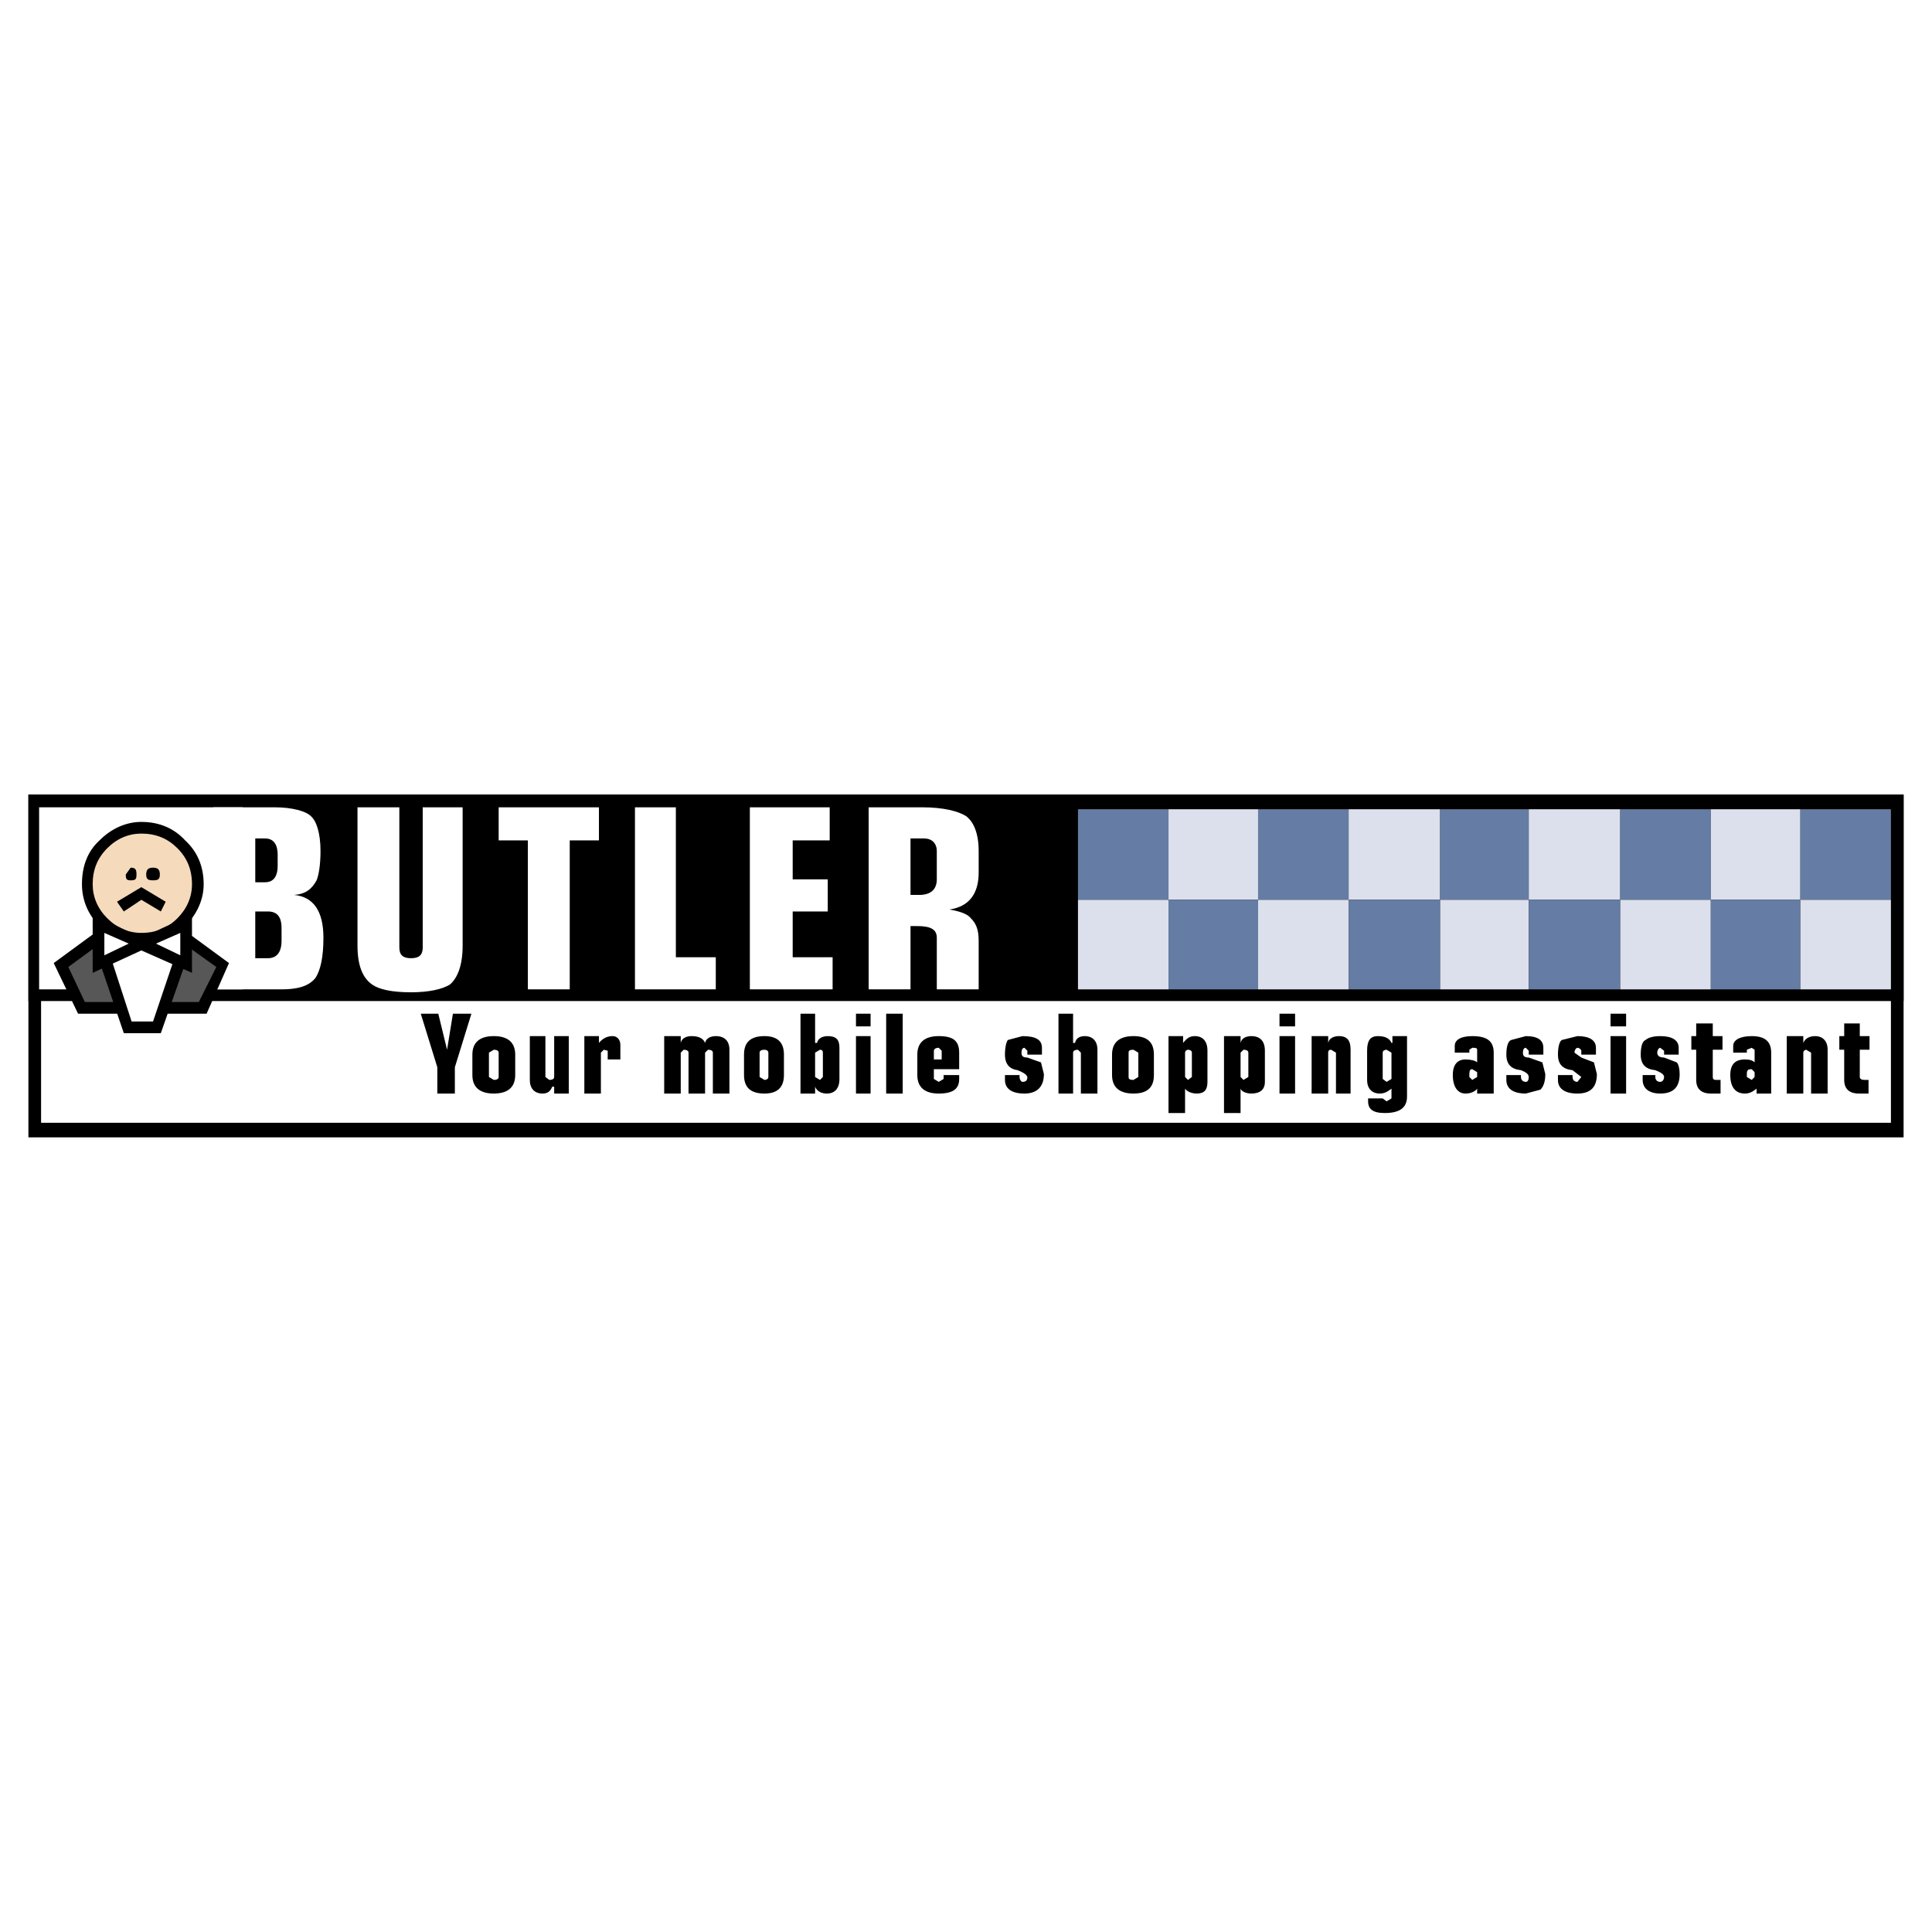
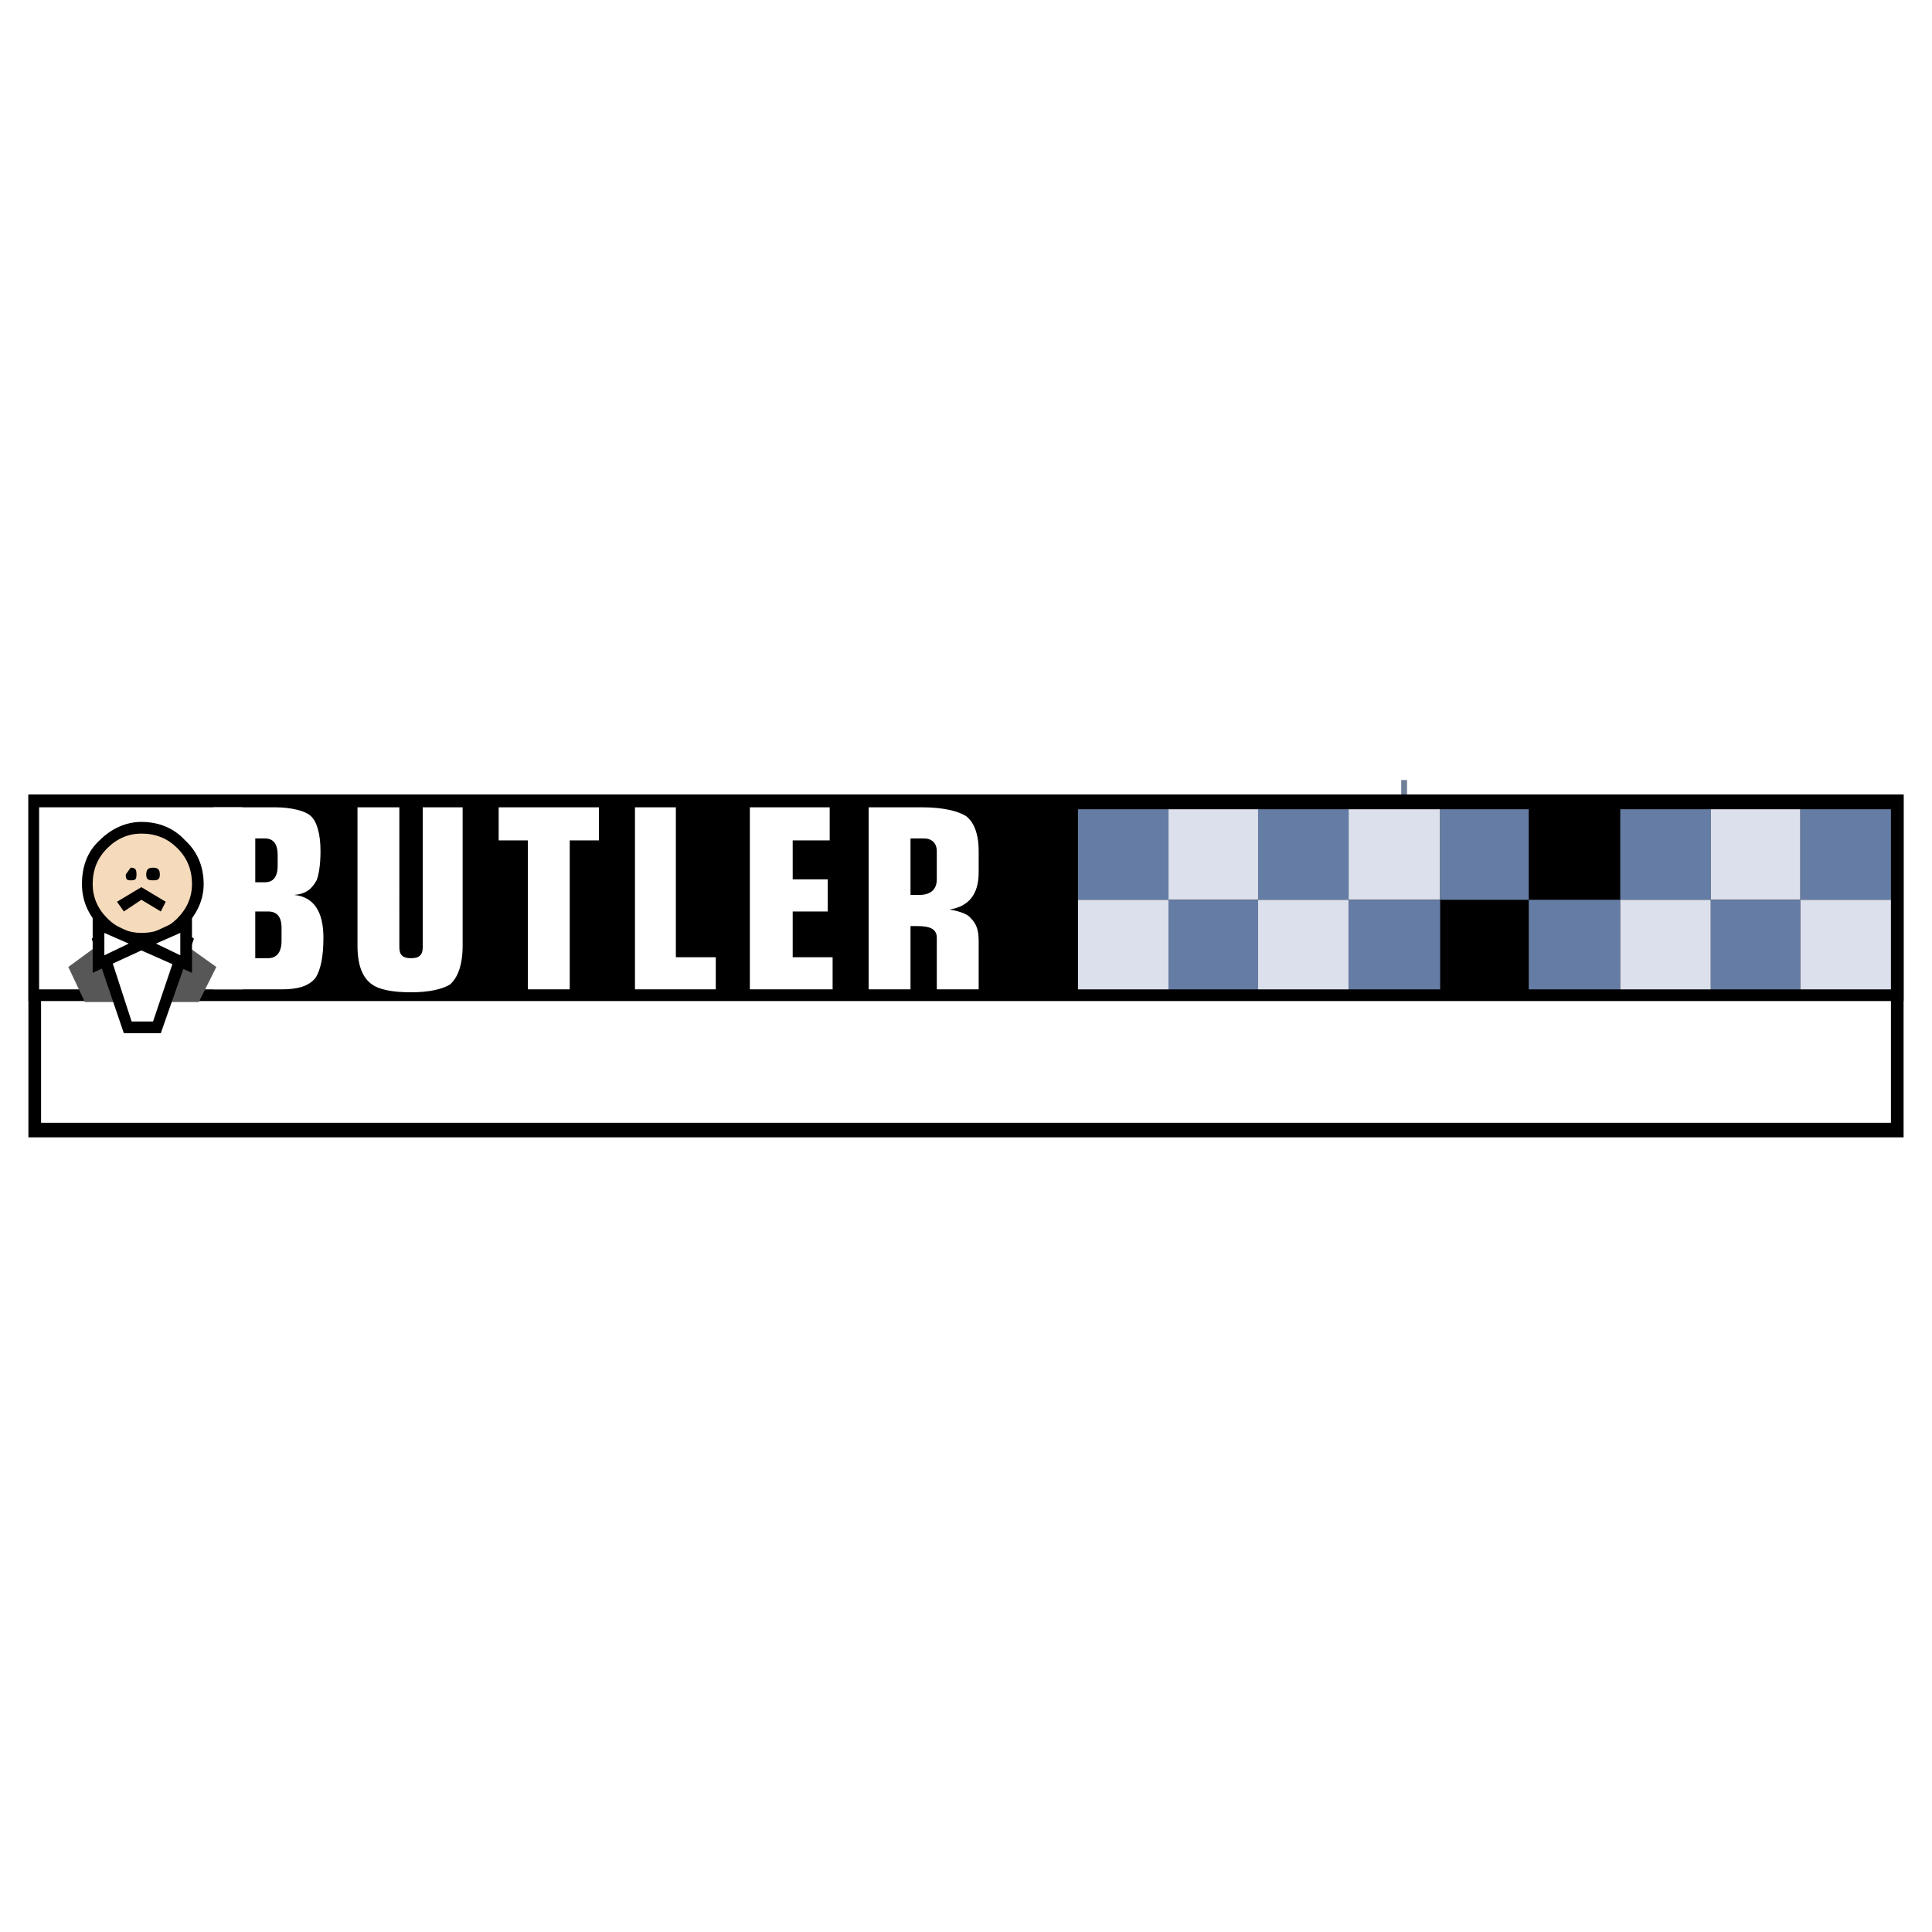
<svg xmlns="http://www.w3.org/2000/svg" width="2500" height="2500" viewBox="0 0 192.756 192.756">
  <g fill-rule="evenodd" clip-rule="evenodd">
    <path fill="#fff" d="M0 0h192.756v192.756H0V0z" />
-     <path d="M128.143 80.934h-2.914l-.486 3.497h.582l.486-.485.486-.097c.389 0 .68.097.873.292l.293.485c.193.292.193.68.193.777 0 .388 0 .68-.193.874l-.293.583-.68.389c-.484 0-.68-.194-.777-.486-.193-.194-.389-.486-.389-.875h-.775c0 .68.193 1.166.484 1.457.291.389.777.486 1.457.486.291 0 .68 0 .777-.097l.68-.68.291-.777.195-.971-.291-.972-.486-.874c-.193-.097-.486-.292-.971-.292l-.68.194-.486.292.291-2.137h2.332v-.583h.001zm5.341.485h1.748v6.314h.777v-6.314h1.846v-.68h-4.371v.68zm6.315-.68v6.994h.582v-3.4h2.816v3.4h.584v-6.994h-.584v2.915h-2.816v-2.915h-.582z" fill="#6f8098" />
+     <path d="M128.143 80.934h-2.914l-.486 3.497h.582l.486-.485.486-.097c.389 0 .68.097.873.292l.293.485c.193.292.193.68.193.777 0 .388 0 .68-.193.874l-.293.583-.68.389c-.484 0-.68-.194-.777-.486-.193-.194-.389-.486-.389-.875h-.775c0 .68.193 1.166.484 1.457.291.389.777.486 1.457.486.291 0 .68 0 .777-.097l.68-.68.291-.777.195-.971-.291-.972-.486-.874c-.193-.097-.486-.292-.971-.292l-.68.194-.486.292.291-2.137h2.332v-.583h.001zm5.341.485h1.748v6.314h.777v-6.314h1.846v-.68h-4.371v.68zm6.315-.68v6.994h.582v-3.4h2.816v3.4h.584v-6.994h-.584h-2.816v-2.915h-.582z" fill="#6f8098" />
    <path d="M2.834 79.282h187.088v34.193H2.834V79.282z" />
    <path fill="#fff" d="M4.098 80.739h184.56v31.279H4.098V80.739z" />
    <path d="M2.834 79.282h187.088v20.593H2.834V79.282z" />
    <path fill="#fff" d="M3.903 98.709h20.302V80.545H3.903v18.164z" />
    <path d="M21.291 80.545v18.164h6.8c1.554 0 2.72-.291 3.4-1.164.486-.777.777-2.041.777-3.984 0-2.623-.971-4.08-2.914-4.274 1.166-.097 1.749-.583 2.234-1.457.194-.486.389-1.457.389-2.914 0-1.749-.389-3.011-.972-3.497-.485-.485-1.846-.874-3.594-.874h-6.12zm5.148 3.108c.777 0 1.263.486 1.263 1.651v1.068c0 1.166-.485 1.651-1.263 1.651h-.971v-4.371h.971v.001zm.291 7.285c.875 0 1.36.486 1.36 1.651v1.263c0 1.166-.485 1.749-1.36 1.749h-1.263v-4.663h1.263zM35.667 80.545v13.793c0 1.943.485 3.207 1.457 3.886.68.484 1.942.777 3.885.777 1.749 0 3.108-.293 3.885-.777.777-.68 1.263-1.943 1.263-3.886V80.545h-3.982v13.988c0 .777-.389 1.068-1.166 1.068-.777 0-1.166-.292-1.166-1.068V80.545h-4.176zM49.752 83.848h2.914v14.861h4.177V83.848h2.914v-3.303H49.752v3.303zM67.431 95.504V80.545h-4.08v18.164h8.063v-3.205h-3.983zM74.813 80.545v18.164h8.257v-3.205h-3.983v-4.566h3.497v-3.205h-3.497v-3.885h3.692v-3.303h-7.966zM92.007 80.545h-5.342v18.164h4.177v-6.313h.68c1.263 0 1.943.291 1.943 1.165v5.148h4.177v-4.856c0-1.166-.291-1.749-.777-2.234-.292-.389-.971-.68-2.137-.875 1.943-.292 2.914-1.554 2.914-3.691v-2.137c0-1.749-.486-2.914-1.263-3.497-.778-.485-2.235-.874-4.372-.874zm1.457 4.371v2.817c0 1.069-.68 1.554-1.749 1.554h-.874v-5.634h1.36c.777 0 1.263.486 1.263 1.263z" fill="#fff" />
-     <path d="M22.845 96.086l-2.234 5.053H7.789L5.36 96.086l8.743-6.41 8.742 6.41z" />
    <path fill="#585758" d="M6.817 96.475l1.651 3.498h11.365l1.75-3.498-7.48-5.342-7.286 5.342z" />
    <path d="M19.348 93.658l-3.303 9.422h-3.691l-3.205-9.422 4.954-3.982 5.245 3.982z" />
    <path fill="#fff" d="M10.605 94.144l2.526 7.772h2.137l2.623-7.772-3.788-3.011-3.498 3.011z" />
    <path d="M14.103 82.002c1.845 0 3.302.68 4.371 1.846 1.166 1.068 1.846 2.525 1.846 4.371 0 1.555-.68 3.012-1.846 4.178-1.068 1.165-2.525 1.748-4.371 1.748-1.555 0-3.012-.583-4.177-1.748-1.166-1.166-1.749-2.623-1.749-4.178 0-1.845.583-3.302 1.749-4.371 1.165-1.166 2.622-1.846 4.177-1.846z" />
    <path d="M14.103 83.167c-1.263 0-2.429.486-3.4 1.457-.971.972-1.457 2.137-1.457 3.594 0 1.263.486 2.429 1.457 3.4.972.971 2.137 1.457 3.4 1.457 1.457 0 2.622-.486 3.594-1.457.972-.972 1.457-2.137 1.457-3.4 0-1.457-.485-2.622-1.457-3.594-.972-.971-2.137-1.457-3.594-1.457z" fill="#f5dabb" />
    <path d="M11.674 89.967l2.429-1.457 2.428 1.457-.486.971-1.942-1.165-1.749 1.165-.68-.971zM12.548 87.248l.486-.68c.486 0 .583.194.583.68 0 .485-.097.583-.583.583-.388-.001-.486-.098-.486-.583zM14.588 87.248c0-.486.194-.68.68-.68.486 0 .68.194.68.68 0 .485-.194.583-.68.583-.485-.001-.68-.098-.68-.583zM9.246 97.059V91.23l4.857 2.331 5.051-2.331v5.829l-5.051-2.235-4.857 2.235z" />
    <path fill="#fff" d="M10.412 95.31l2.428-1.166-2.428-1.068v2.234zM17.988 95.31v-2.234l-2.428 1.068 2.428 1.166z" />
    <path fill="#657da4" d="M107.549 80.739h9.033v9.034h-9.033v-9.034z" />
    <path fill="#dce0ec" d="M107.549 89.773h9.033v8.936h-9.033v-8.936z" />
    <path fill="#dce0ec" d="M116.582 80.739h8.938v9.034h-8.938v-9.034z" />
    <path fill="#657da4" d="M116.582 89.773h8.938v8.936h-8.938v-8.936zM125.52 80.739h9.033v9.034h-9.033v-9.034z" />
    <path fill="#dce0ec" d="M125.52 89.773h9.033v8.936h-9.033v-8.936zM134.553 80.739h9.131v9.034h-9.131v-9.034z" />
    <path fill="#657da4" d="M134.553 89.773h9.131v8.936h-9.131v-8.936zM143.684 80.739h8.839v9.034h-8.839v-9.034z" />
-     <path fill="#dce0ec" d="M143.684 89.773h8.839v8.936h-8.839v-8.936zM152.523 80.739h9.131v9.034h-9.131v-9.034z" />
    <path fill="#657da4" d="M152.523 89.773h9.131v8.936h-9.131v-8.936zM161.654 80.739h9.034v9.034h-9.034v-9.034z" />
    <path fill="#dce0ec" d="M161.654 89.773h9.034v8.936h-9.034v-8.936zM170.688 80.739h8.937v9.034h-8.937v-9.034z" />
    <path fill="#657da4" d="M170.688 89.773h8.937v8.936h-8.937v-8.936zM179.625 80.739h9.033v9.034h-9.033v-9.034z" />
    <path fill="#dce0ec" d="M179.625 89.773h9.033v8.936h-9.033v-8.936z" />
-     <path d="M41.981 101.139l1.651 5.341v2.624h1.749v-2.624l1.651-5.341h-1.845l-.583 3.593-.875-3.593h-1.748zM47.129 107.258c0 1.166.68 1.846 2.137 1.846 1.457 0 2.137-.68 2.137-1.846v-2.041c0-1.164-.68-1.844-2.137-1.844-1.458 0-2.137.68-2.137 1.844v2.041zm1.652-2.235l.486-.291c.292 0 .485.098.485.291v2.428c0 .195-.194.293-.485.293l-.486-.293v-2.428zM52.861 103.373v4.371c0 .873.485 1.359 1.263 1.359.485 0 .777-.195.971-.68h.195v.68h1.457v-5.73H55.29v4.078c0 .195-.195.293-.486.293l-.389-.293v-4.078h-1.554zM59.757 103.373H58.3v5.73h1.651v-4.08l.291-.291.389.098v.873h1.263v-1.457c0-.486-.291-.873-.777-.873-.485 0-.971.193-1.359.68v-.68h-.001zM68.694 105.023v4.08h1.651v-4.08l.292-.291c.292 0 .485.098.485.291v4.08h1.652v-4.371c0-.875-.486-1.359-1.36-1.359-.485 0-.971.193-1.068.68-.194-.486-.68-.68-1.36-.68-.485 0-.971.193-1.068.68v-.68h-1.651v5.73h1.651v-4.08l.292-.291c.29 0 .484.098.484.291zM74.231 107.258c0 1.166.583 1.846 2.04 1.846 1.36 0 1.943-.68 1.943-1.846v-2.041c0-1.164-.583-1.844-1.943-1.844-1.457 0-2.04.68-2.04 1.844v2.041zm1.554-2.235c0-.193.194-.291.486-.291.194 0 .389.098.389.291v2.428c0 .195-.194.293-.389.293l-.486-.293v-2.428zM79.865 101.139v7.965h1.457v-.68c.194.484.68.68 1.166.68.777 0 1.263-.486 1.263-1.457v-3.109c0-.777-.292-1.164-1.166-1.164-.486 0-.971.193-1.068.68h-.194v-2.914h-1.458v-.001zm2.234 3.884v2.428l-.292.293-.485-.293v-2.428l.485-.291c.194 0 .292.098.292.291zM85.401 109.104h1.457v-5.73h-1.457v5.73zm0-6.704h1.457v-1.262h-1.457v1.262zM88.413 109.104h1.651v-7.965h-1.651v7.965zM93.658 103.373c-1.457 0-2.137.68-2.137 1.844v2.041c0 1.166.68 1.846 2.137 1.846s2.04-.486 2.04-1.457v-.389h-1.554v.389l-.486.291-.486-.291v-.973h2.525v-1.65c.001-1.167-.582-1.651-2.039-1.651zm.292 2.33h-.777v-.873c0-.098.097-.293.486-.293l.292.293v.873h-.001zM102.498 105.217h1.457v-.68c0-.777-.584-1.164-1.943-1.164l-1.457.387c-.096.098-.291.584-.291 1.457 0 .973.486 1.457 1.264 1.555.484.195.873.389.971.68 0 .293-.098.486-.486.486-.098 0-.291-.193-.291-.486v-.193h-1.457v.486c0 .873.68 1.359 1.943 1.359 1.262 0 1.941-.68 1.941-1.943l-.291-1.166-1.359-.484c-.486 0-.584-.195-.584-.486s.098-.486.293-.486l.291.293v.385h-.001zM105.605 101.139v7.965h1.457v-4.08c0-.193.195-.291.486-.291l.291.291v4.08h1.652v-4.371c0-.875-.486-1.359-1.264-1.359-.486 0-.873.193-.971.68h-.195v-2.914h-1.456v-.001zM110.949 105.217v2.041c0 1.166.68 1.846 2.137 1.846s2.039-.68 2.039-1.846v-2.041c0-1.164-.582-1.844-2.039-1.844s-2.137.68-2.137 1.844zm2.623-.194v2.428l-.486.293c-.389 0-.486-.098-.486-.293v-2.428c0-.193.098-.291.486-.291l.486.291zM118.914 105.023v2.428l-.389.293-.291-.293v-2.428c0-.193.193-.291.291-.291.194 0 .389.098.389.291zm-.875-1.65h-1.457v7.674h1.652v-2.43c.193.291.68.486 1.166.486.775 0 1.068-.389 1.068-1.166v-3.107c0-.973-.486-1.457-1.264-1.457-.486 0-.777.193-1.166.68v-.68h.001zM123.771 105.023l.291-.291c.291 0 .486.098.486.291v2.428l-.486.293-.291-.293v-2.428zm0-1.65h-1.652v7.674h1.652v-2.43c.096.291.582.486 1.068.486.873 0 1.359-.389 1.359-1.166v-3.107c0-.973-.486-1.457-1.359-1.457-.486 0-.973.193-1.068.68v-.68zM127.656 109.104h1.555v-5.73h-1.555v5.73zm0-6.704h1.555v-1.262h-1.555v1.262zM130.861 103.373v5.73h1.652v-4.08c0-.193.096-.291.291-.291l.486.291v4.08h1.457v-4.371c0-.875-.293-1.359-1.166-1.359-.486 0-.973.193-1.068.68v-.68h-1.652zM136.398 107.744c0 .873.486 1.359 1.264 1.359.484 0 .777-.195 1.166-.486v.973l-.486.291-.389-.291h-1.457v.291c0 .777.486 1.166 1.65 1.166 1.457 0 2.234-.486 2.234-1.652v-6.021h-1.457v.68h-.096c-.195-.486-.682-.68-1.361-.68-.777 0-1.068.484-1.068 1.457v2.913zm2.43-2.721v2.623l-.486.291-.389-.291v-2.623c0-.193.193-.291.389-.291l.486.291zM145.141 105.023h1.457v-.291l.291-.195c.293 0 .486 0 .486.195v1.262c-.193-.193-.68-.291-1.166-.291-.777 0-1.262.486-1.262 1.555 0 1.166.484 1.846 1.262 1.846.486 0 .973-.195 1.166-.486v.486h1.652v-4.08c0-1.166-.682-1.65-2.139-1.65-1.164 0-1.748.387-1.748.971v.678h.001zm1.457 2.137c0-.389.098-.486.291-.486l.486.293v.484l-.486.293-.291-.293v-.291zM150.289 107.744c0 .873.68 1.359 1.943 1.359l1.457-.389c.291-.291.486-.777.486-1.555l-.293-1.166-1.359-.484c-.486 0-.582-.195-.582-.486s.096-.486.291-.486l.291.293v.387h1.457v-.68c0-.777-.582-1.164-1.748-1.164l-1.457.387c-.291.098-.486.584-.486 1.457 0 .973.486 1.457 1.457 1.555.486.195.777.389.777.68 0 .293-.098.486-.291.486-.291 0-.486-.193-.486-.486v-.193h-1.457v.485zM157.77 105.217h1.457v-.68c0-.777-.68-1.164-1.846-1.164l-1.555.387c-.195.098-.389.584-.389 1.457 0 .973.486 1.457 1.457 1.555l.875.68-.389.486c-.293 0-.486-.193-.486-.486v-.193h-1.457v.486c0 .873.68 1.359 1.943 1.359 1.359 0 1.941-.68 1.941-1.943l-.291-1.166-1.262-.484-.682-.486c0-.291.195-.486.293-.486.193 0 .389.195.389.293v.385h.002zM160.684 109.104h1.553v-5.73h-1.553v5.73zm0-6.704h1.553v-1.262h-1.553v1.262zM163.889 107.744c0 .873.68 1.359 1.748 1.359 1.361 0 1.943-.68 1.943-1.943 0-.486-.098-.971-.291-1.166l-1.264-.484c-.486 0-.68-.195-.68-.486s.193-.486.291-.486l.389.293v.387h1.457v-.68c0-.777-.68-1.164-1.846-1.164-.777 0-1.262.193-1.457.387-.291.098-.484.584-.484 1.457 0 .973.484 1.457 1.457 1.555.484.195.873.389.873.68 0 .293-.193.486-.389.486-.291 0-.484-.193-.484-.486v-.193h-1.264v.484h.001zM169.23 102.109v1.264h-.484v1.359h.484v3.012c0 .873.486 1.359 1.457 1.359h.973v-1.359h-.486c-.193 0-.291-.098-.291-.293v-2.719h.971v-1.359h-.971v-1.264h-1.653zM175.059 105.994c-.193-.193-.484-.291-.971-.291-.971 0-1.457.486-1.457 1.555 0 1.166.486 1.846 1.457 1.846.486 0 .777-.195 1.166-.486v.486h1.457v-4.08c0-1.166-.68-1.65-1.943-1.65-1.166 0-1.846.387-1.846.971v.68h1.361v-.291l.484-.195.291.195v1.26h.001zm-.776 1.166c0-.389.096-.486.484-.486l.291.293v.484l-.291.293-.484-.293v-.291zM178.266 109.104h1.65v-4.08c0-.193.195-.291.291-.291l.486.291v4.08h1.65v-4.371c0-.875-.484-1.359-1.262-1.359-.486 0-.971.193-1.166.68v-.68h-1.65v5.73h.001zM183.51 104.732h.486v3.012c0 .873.486 1.359 1.457 1.359h.971v-1.359h-.389c-.291 0-.484-.098-.484-.293v-2.719h.971v-1.359h-.971v-1.264h-1.555v1.264h-.486v1.359z" />
  </g>
</svg>